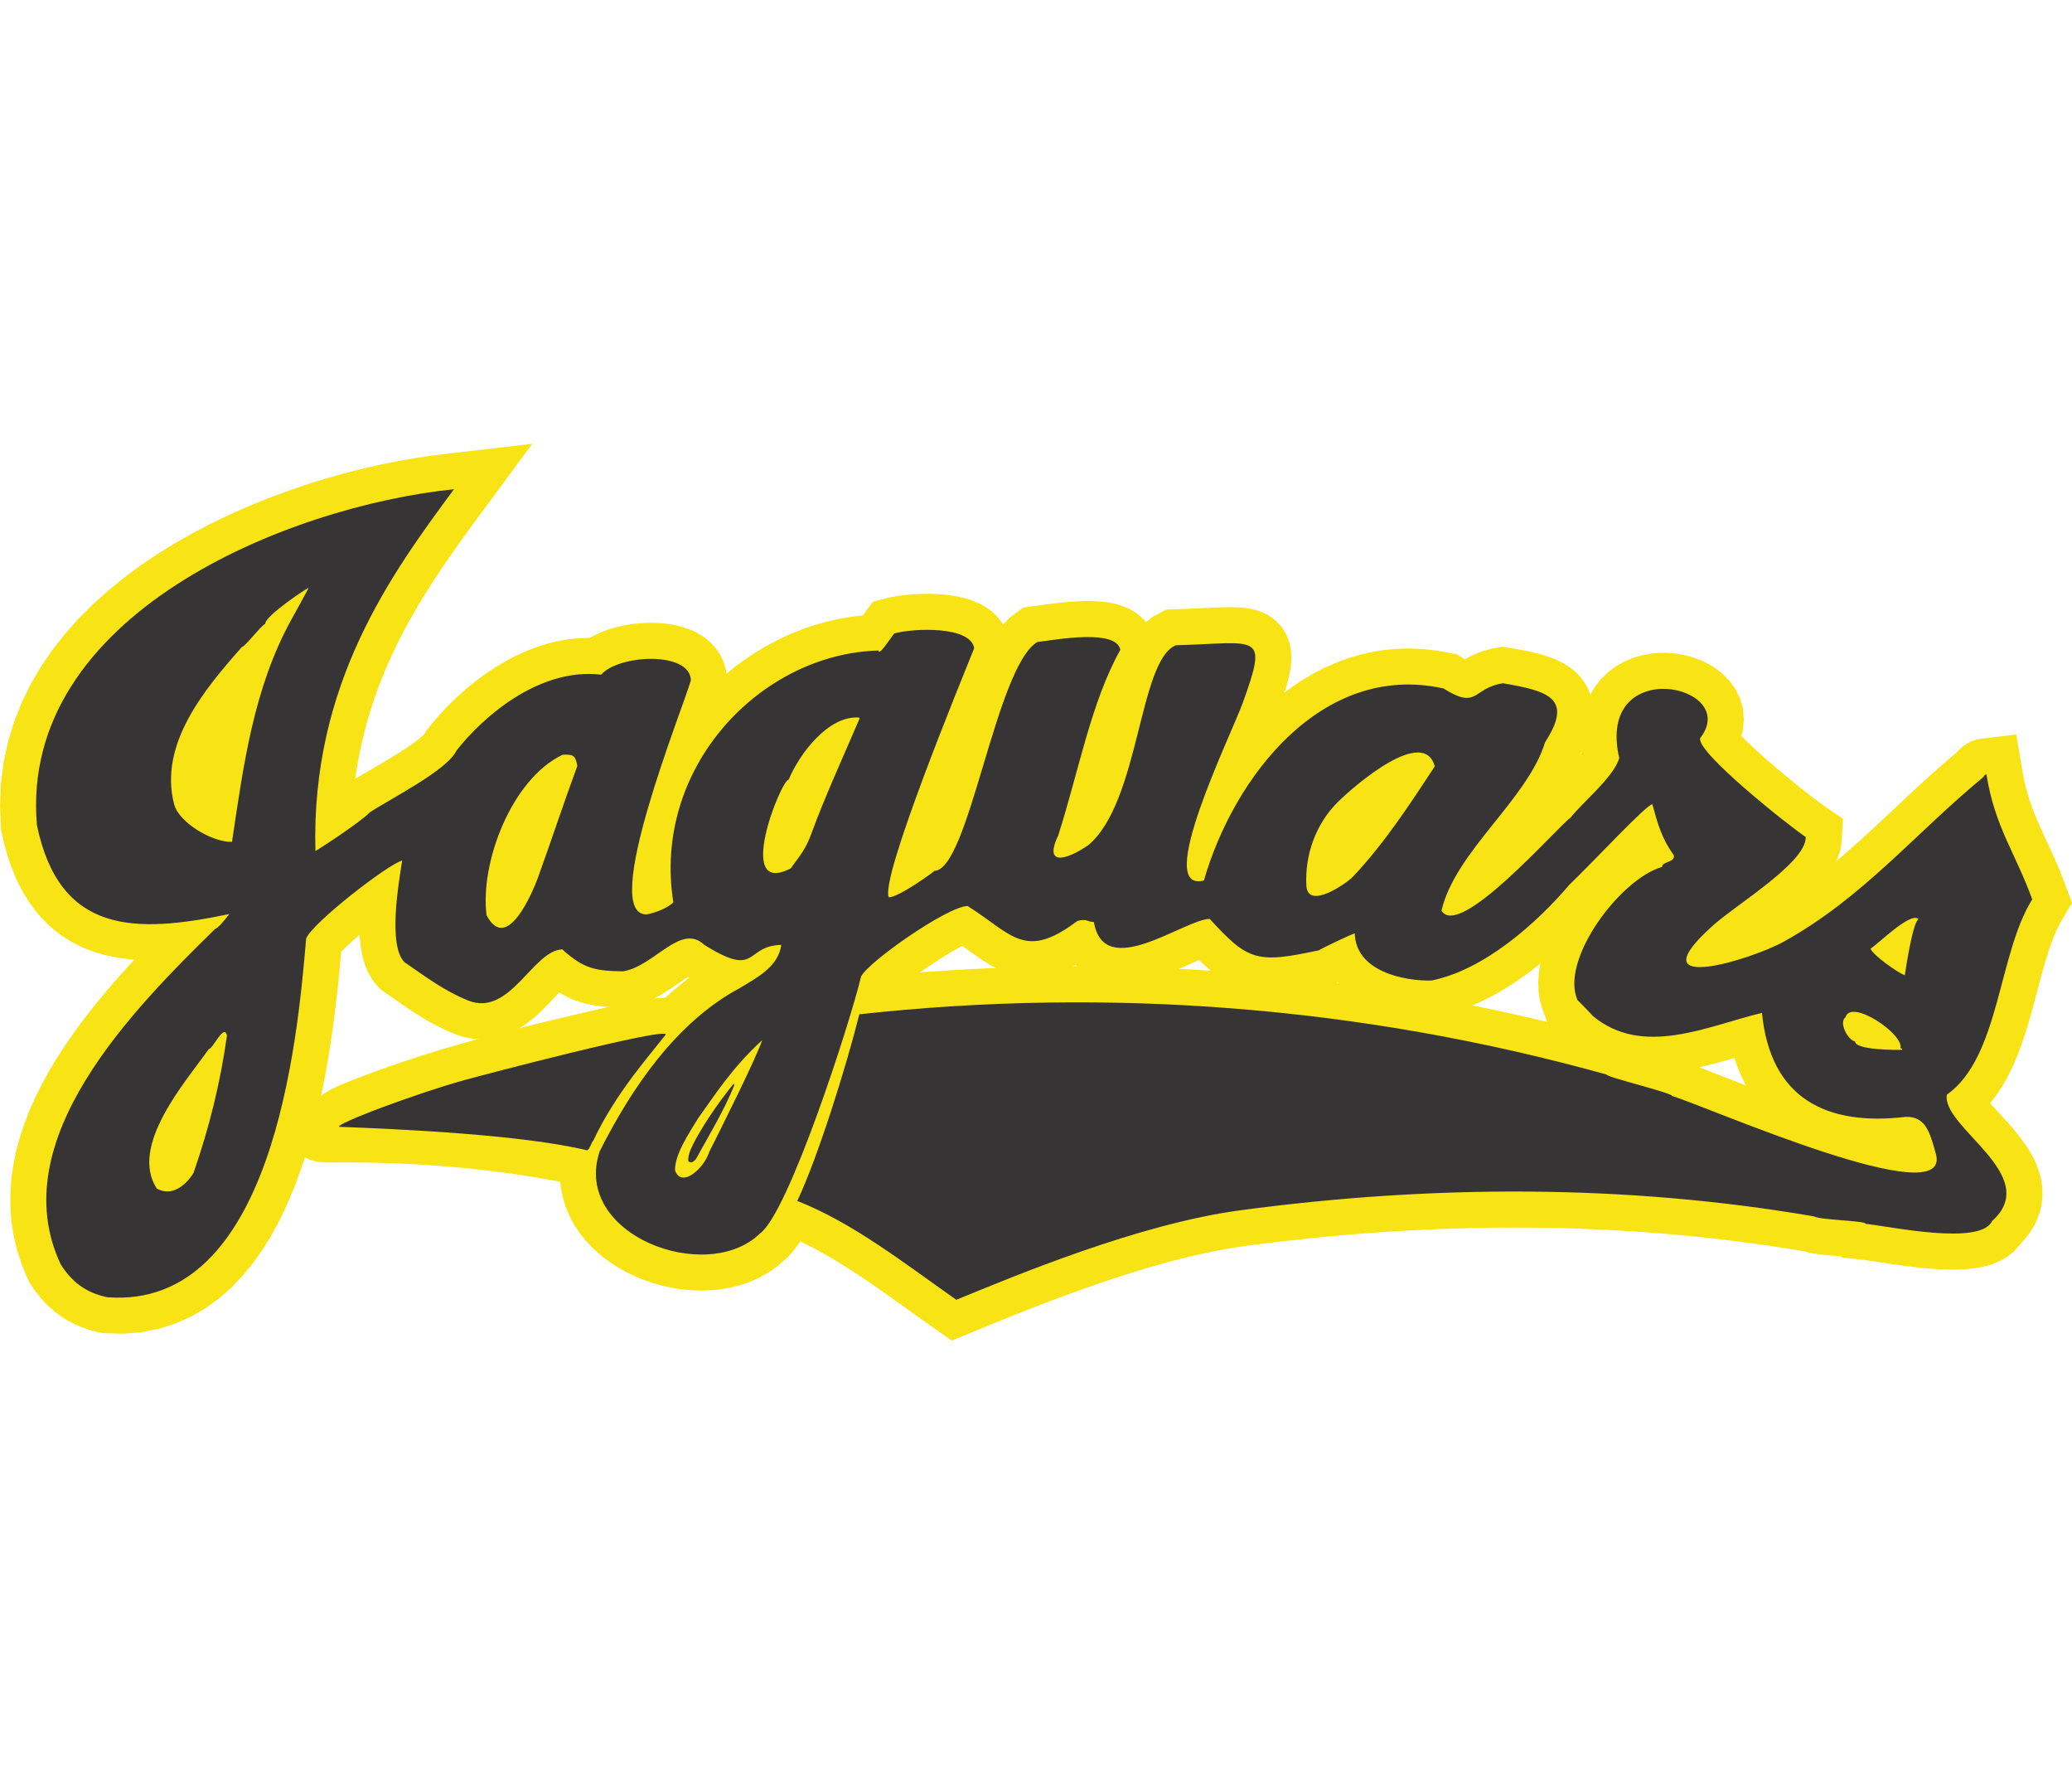
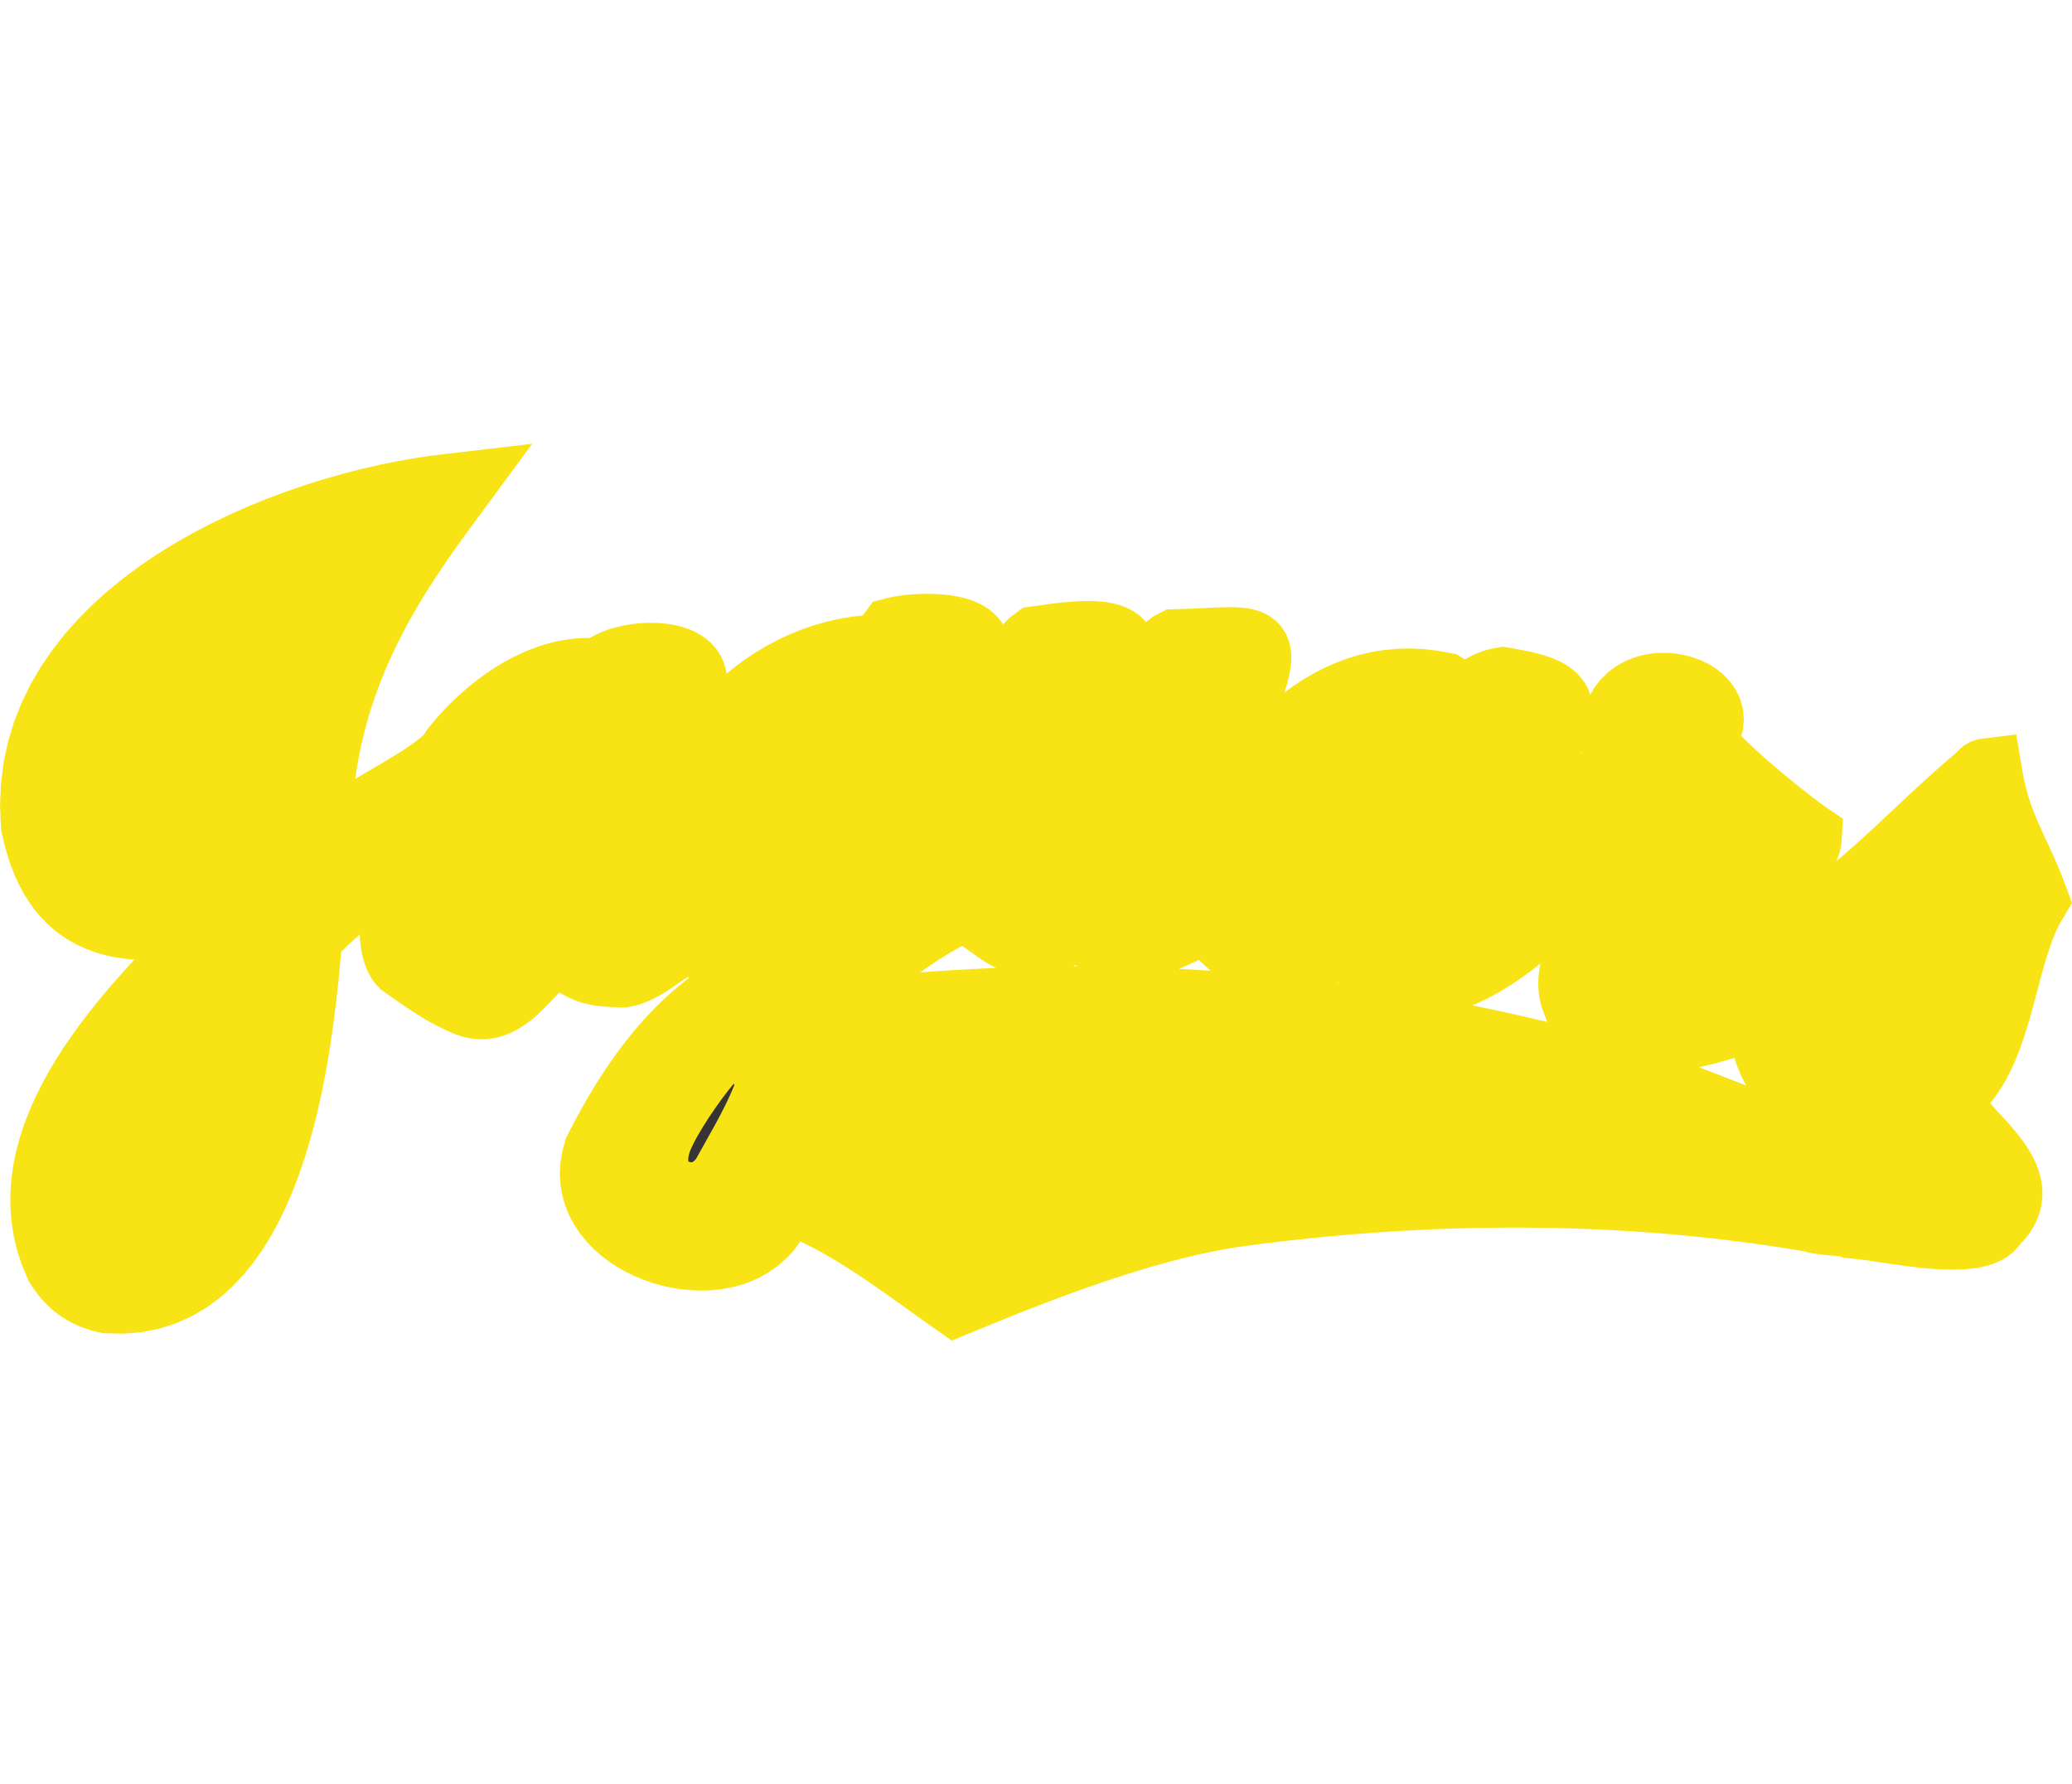
<svg xmlns="http://www.w3.org/2000/svg" xml:space="preserve" width="7.848in" height="6.757in" version="1.1" style="shape-rendering:geometricPrecision; text-rendering:geometricPrecision; image-rendering:optimizeQuality; fill-rule:evenodd; clip-rule:evenodd" viewBox="0 0 7847.73 3396.06">
  <defs>
    <style type="text/css">
   
    .fil1 {fill:#373435}
    .fil0 {fill:#F8E415}
   
  </style>
  </defs>
  <g id="Layer_x0020_1">
    <g id="_2008639909056">
-       <path class="fil0" d="M2851.95 2599.54c-34.65,66.24 -72.4,130.86 -108.4,196.37 -6.84,6.07 -13.73,12.13 -20.53,18.22 -47.07,42.08 -94.28,51.6 -155.08,34.96l-86.95 -36.32c-9.24,-78.9 -18.98,-131.3 13.15,-202.23 91.35,-201.71 274.54,-388.62 409.11,-550.72l12.12 334.83 14.6 31.46c-24.34,59.19 -48.62,116.68 -78.01,173.44zm-239.32 -257.7c-87.69,109.54 -177.09,218.49 -237.75,346.12 -14.61,30.74 -30.71,57.81 -52.44,84.59l-68.73 49.83c-328.44,-75.67 -668.83,-104.89 -1005.9,-100.98 -157.86,1.83 -144.04,-104.26 -87.61,-198.54 52.02,-68.59 120.46,-92.12 197.78,-122.06 293.55,-113.67 599.65,-188.54 906.01,-258.94 84.13,-19.33 171.36,-42.52 258.02,-44.61 156.66,-0.6 187.34,52.41 182.43,128.85 -30.58,38.59 -61.04,77.3 -91.81,115.74z" />
      <path class="fil0" d="M2541.43 2062.42l-11.93 7.86 -12.69 8.03 -13.44 8.05 -14.28 8 -15.17 7.8 -16.2 7.5 -17.29 7 -18.45 6.32 -19.66 5.37 -30.2 6.04 -24.34 -0.45 -9.75 -0.22 -9.67 -0.29 -9.67 -0.36 -9.71 -0.47 -9.7 -0.57 -9.76 -0.72 -9.96 -0.89 -10.03 -1.1 -10.05 -1.3 -10.21 -1.57 -10.41 -1.85 -10.52 -2.18 -10.58 -2.5 -10.66 -2.87 -10.78 -3.26 -10.74 -3.66 -10.66 -4.02 -10.57 -4.41 -10.51 -4.77 -10.39 -5.16 -10.22 -5.47 -10.03 -5.78 -4.6 -2.83 -1.38 1.4 -8.96 9.31 -9.6 10.11 -10.24 10.81 -10.89 11.4 -11.58 11.87 -12.29 12.21 -13.12 12.47 -14.04 12.6 -15.11 12.61 -16.3 12.46 -17.7 12.14 -19.26 11.57 -21.01 10.71 -22.85 9.44 -24.7 7.72 -26.37 5.48 -27.74 2.8 -28.57 -0.26 -28.83 -3.47 -28.48 -6.64 -25.18 -8.71 -12.96 -5.35 -10.15 -4.36 -9.95 -4.45 -9.85 -4.56 -9.69 -4.67 -9.48 -4.71 -9.37 -4.8 -9.34 -4.93 -9.13 -4.97 -8.93 -4.98 -8.83 -5.05 -8.71 -5.1 -8.62 -5.16 -8.46 -5.16 -8.29 -5.15 -8.29 -5.23 -8.16 -5.25 -7.98 -5.2 -7.9 -5.22 -7.85 -5.24 -7.73 -5.23 -7.61 -5.18 -7.53 -5.17 -7.52 -5.19 -7.4 -5.15 -7.27 -5.07 -7.21 -5.05 -7.19 -5.02 -7.13 -5 -7.02 -4.9 -6.96 -4.85 -19.54 -13.53 -21.71 -23.64 -14.28 -20.05 -11.14 -19.86 -8.69 -19.42 -6.75 -18.93 -5.24 -18.36 -4.05 -17.98 -3.14 -17.76 -2.33 -17.52 -1.7 -17.29 -1.13 -17.06 -3.6 3.06 -12.85 11.12 -12.17 10.77 -11.38 10.33 -10.46 9.78 -9.37 9.05 -8.12 8.17 -2.09 2.2 -0.05 0.55 -3.8 42.37 -4.35 45.66 -4.99 48.61 -5.72 51.24 -6.54 53.57 -7.46 55.57 -8.47 57.26 -9.57 58.67 -10.79 59.79 -12.1 60.6 -13.53 61.14 -15.05 61.39 -16.72 61.37 -18.5 61.07 -20.43 60.5 -22.49 59.65 -24.74 58.56 -27.18 57.17 -29.83 55.52 -32.71 53.54 -35.87 51.25 -39.29 48.55 -43.01 45.43 -46.96 41.73 -51.09 37.42 -55.26 32.38 -59.32 26.61 -63.04 20.14 -66.32 13.15 -69.09 5.81 -77.68 -1.85 -21.84 -4.79 -10.44 -2.53 -10.34 -2.77 -10.29 -3.01 -10.17 -3.27 -10.03 -3.5 -9.93 -3.76 -9.88 -4.03 -9.76 -4.31 -9.57 -4.53 -9.36 -4.76 -9.28 -5.03 -9.13 -5.31 -8.91 -5.51 -8.72 -5.74 -8.63 -6.03 -8.41 -6.25 -8.15 -6.4 -7.92 -6.59 -7.76 -6.8 -7.51 -6.97 -7.3 -7.1 -7.07 -7.26 -6.93 -7.46 -6.68 -7.58 -6.43 -7.63 -6.25 -7.77 -6.06 -7.86 -5.93 -8.06 -5.69 -8.06 -5.48 -8.1 -11.34 -17.38 -25.48 -60.38 -18.03 -54.7 -13.27 -55.01 -8.68 -55.04 -4.26 -54.85 -0.09 -54.4 3.82 -53.79 7.43 -53.05 10.76 -52.21 13.79 -51.29 16.56 -50.37 19.07 -49.42 21.35 -48.49 23.4 -47.54 25.25 -46.62 26.89 -45.71 28.37 -44.81 29.64 -43.89 30.75 -42.99 31.68 -42.07 32.44 -41.14 33.03 -40.2 33.46 -39.25 33.72 -38.25 33.82 -37.25 14.62 -15.68 -20.32 -1.57 -32.96 -4.1 -32.77 -5.78 -32.54 -7.62 -32.27 -9.62 -31.78 -11.77 -31.17 -14 -30.39 -16.38 -29.41 -18.77 -28.21 -21.2 -26.8 -23.55 -25.21 -25.82 -23.55 -27.99 -21.75 -30.07 -19.94 -31.98 -18.15 -33.87 -16.41 -35.7 -14.7 -37.51 -13.05 -39.32 -11.47 -41.18 -12.12 -52.48 -4.09 -91.73 3.27 -82.81 10.09 -80.55 16.59 -78.05 22.75 -75.36 28.49 -72.5 33.81 -69.52 38.7 -66.48 43.18 -63.45 47.25 -60.42 50.93 -57.44 54.28 -54.56 57.29 -51.72 59.97 -48.99 62.39 -46.32 64.52 -43.74 66.38 -41.19 67.95 -38.72 69.29 -36.3 70.37 -33.93 71.19 -31.59 71.75 -29.3 72.07 -27.03 72.15 -24.8 71.99 -22.58 71.55 -20.39 70.9 -18.22 69.99 -16.06 68.87 -13.91 67.49 -11.78 65.9 -9.65 374.4 -43.98 -208.72 283.19 -22.32 30.4 -22.46 30.83 -22.54 31.28 -22.55 31.78 -22.51 32.29 -22.39 32.84 -22.22 33.37 -21.96 33.97 -21.68 34.58 -21.3 35.2 -20.87 35.85 -20.38 36.52 -19.82 37.21 -19.22 37.94 -18.53 38.65 -17.79 39.42 -17.01 40.22 -16.15 41.02 -15.23 41.87 -14.26 42.73 -13.22 43.64 -12.13 44.58 -10.98 45.54 -9.75 46.52 -8.48 47.58 -5.88 40.13 9.04 -5.55 10.45 -6.29 10.79 -6.42 11.17 -6.57 11.46 -6.71 11.72 -6.85 11.98 -7 12.15 -7.12 12.3 -7.24 12.36 -7.32 12.34 -7.38 12.29 -7.44 12.2 -7.48 11.98 -7.46 11.75 -7.46 11.43 -7.4 11 -7.29 10.52 -7.17 9.96 -7 9.27 -6.75 8.55 -6.47 7.69 -6.09 6.73 -5.61 5.6 -4.96 4.38 -4.18 3.03 -3.14 0.66 -0.76 5.88 -11.22 18.34 -22.93 11.66 -14.01 12.32 -14.26 12.99 -14.48 13.67 -14.67 14.34 -14.81 15 -14.91 15.64 -14.94 16.31 -14.97 16.96 -14.91 17.59 -14.81 18.24 -14.66 18.87 -14.46 19.53 -14.22 20.16 -13.9 20.77 -13.52 21.44 -13.11 22.07 -12.6 22.71 -12.05 23.35 -11.42 24 -10.73 24.64 -9.95 25.28 -9.1 25.88 -8.15 26.52 -7.14 27.14 -6.02 27.72 -4.81 28.23 -3.49 28.75 -2.11 29.23 -0.6 0.93 0.03 10.56 -6.22 18.25 -9.2 18.36 -7.95 18.46 -6.89 18.59 -5.95 18.74 -5.12 18.9 -4.36 19.04 -3.63 19.17 -2.93 19.3 -2.24 19.41 -1.55 19.51 -0.85 19.53 -0.12 19.61 0.62 19.69 1.44 19.77 2.31 19.83 3.29 19.95 4.38 20.16 5.68 20.36 7.21 20.49 9.04 20.65 11.3 20.65 14.12 20.19 17.47 18.89 21.22 16.58 25.08 12.96 28.5 8.32 30.65 1.1 10.59 28.74 -23.61 39.41 -29.23 40.74 -27.2 42.03 -25.12 43.21 -22.96 44.33 -20.72 45.35 -18.41 46.31 -16.03 47.17 -13.55 47.94 -10.99 48.61 -8.34 42.54 -4.85 5.01 -6.92 33.32 -44.9 56.32 -14.48 12.19 -2.72 12.36 -2.38 12.66 -2.13 12.97 -1.86 13.25 -1.64 13.62 -1.41 13.97 -1.19 14.28 -0.94 14.53 -0.69 14.77 -0.41 15.01 -0.15 15.27 0.17 15.39 0.5 15.52 0.86 15.7 1.24 15.86 1.69 15.94 2.17 16.08 2.71 16.24 3.34 16.44 4.08 16.65 4.95 16.92 6.03 17.23 7.33 17.61 9 17.89 11.08 17.98 13.67 17.63 16.77 16.56 20.31 6.04 10.02 24.87 -25.33 51.45 -38.42 42.66 -5.7 8.14 -1.13 9.13 -1.29 10.04 -1.42 10.86 -1.51 11.54 -1.57 12.14 -1.59 12.72 -1.6 13.2 -1.56 13.6 -1.5 13.99 -1.4 14.31 -1.29 14.6 -1.12 14.84 -0.94 15.04 -0.7 15.27 -0.45 15.49 -0.12 15.59 0.24 15.84 0.67 16.07 1.19 16.35 1.8 16.75 2.56 17.18 3.52 17.89 4.75 18.58 6.4 19.37 8.5 20.17 11.42 20.6 15.15 19.96 19.61 2.96 4.02 26.5 -20.66 51.48 -27.11 59.57 -1.83 26.13 -1 24.81 -1.07 23.59 -1.11 22.41 -1.07 21.39 -0.98 20.47 -0.82 19.74 -0.6 19.19 -0.27 18.91 0.17 18.95 0.78 19.49 1.65 20.46 2.97 22.03 4.98 24 8.12 25.82 12.78 25.98 18.83 23.4 24.92 17.93 29.13 11.38 30.04 5.65 28.43 1.62 25.67 -0.96 23.25 -2.62 21.53 -3.78 20.46 -4.66 20.03 -5.44 20.13 -6.14 20.6 -2.94 9.19 33.45 -24.64 38.53 -25.44 39.95 -23.42 41.41 -21.23 42.82 -18.87 44.18 -16.31 45.49 -13.6 46.75 -10.69 47.87 -7.61 48.87 -4.38 49.75 -1.03 50.52 2.45 51.13 6.01 71.82 13.43 31.68 19.35 0.1 0.06 1.69 -1.05 9.37 -5.44 10.58 -5.71 11.81 -5.77 12.82 -5.61 13.76 -5.27 14.64 -4.84 15.47 -4.27 16.16 -3.65 37.3 -6.55 39.61 6.89 16.2 2.91 16.08 3.02 15.92 3.17 15.81 3.36 15.71 3.62 15.68 3.94 15.64 4.36 15.66 4.85 15.78 5.51 15.91 6.3 16.14 7.34 16.29 8.57 16.53 10.17 16.54 12.1 16.32 14.34 15.64 16.9 14.31 19.47 12.19 21.74 9.24 22.77 14.34 -25.37 24.62 -31.96 28.09 -27.5 30.62 -22.76 32.16 -18.08 32.96 -13.67 33.22 -9.68 33.16 -6.07 32.82 -2.83 32.33 0.14 31.77 2.9 31.18 5.58 30.49 8.22 29.77 10.96 28.91 13.89 27.98 17.17 26.68 20.93 24.88 25.28 22.05 30.17 17.75 35.23 11.58 39.59 3.93 42.28 -4.34 42.47 -5.63 19.17 1.64 1.74 11.74 11.9 12.96 12.69 14 13.33 14.88 13.81 15.62 14.2 16.2 14.46 16.64 14.6 16.93 14.63 17.12 14.58 17.17 14.43 17.08 14.19 16.86 13.84 16.53 13.43 16.04 12.89 15.43 12.27 14.7 11.55 13.82 10.74 12.81 9.84 11.63 8.81 10.25 7.64 8.68 6.35 6.74 4.8 69.62 47.73 -5.92 97.36 -6.35 28.98 -9.11 25.38 -4.38 9.09 16.32 -13.71 21.97 -18.88 21.9 -19.17 21.83 -19.45 21.78 -19.68 21.77 -19.93 21.81 -20.15 21.85 -20.36 21.94 -20.53 22.03 -20.69 22.19 -20.84 22.35 -20.96 22.54 -21.04 22.75 -21.12 23.04 -21.19 23.34 -21.22 23.64 -21.2 23.99 -21.2 24.39 -21.16 24.81 -21.1 9.28 -7.72 0.62 -0.86 14.26 -14.91 17.89 -14.18 22.59 -12.39 26.44 -8.79 144.83 -17.79 24.66 145.61 2.88 15.24 3.07 14.72 3.26 14.22 3.43 13.75 3.61 13.36 3.78 13.04 3.96 12.79 4.11 12.53 4.29 12.34 4.46 12.22 4.64 12.17 4.81 12.11 4.99 12.13 5.17 12.18 5.36 12.31 5.52 12.43 5.68 12.58 5.86 12.81 6.03 13.08 6.17 13.35 6.3 13.63 6.42 13.97 6.55 14.37 6.63 14.75 6.69 15.15 6.74 15.58 6.79 16.06 6.79 16.53 6.79 17.05 6.76 17.56 29.06 78.31 -43.27 73 -8.12 15.37 -8.03 16.9 -7.88 18.34 -7.72 19.64 -7.53 20.86 -7.37 21.98 -7.23 23.01 -7.11 23.89 -7 24.67 -6.97 25.37 -6.97 26 -7.04 26.52 -7.16 26.95 -7.34 27.29 -7.6 27.61 -7.94 27.81 -8.34 27.94 -8.84 28.01 -9.43 28.06 -10.14 27.99 -10.93 27.89 -11.86 27.71 -12.93 27.51 -14.17 27.2 -15.51 26.77 -17.05 26.25 -18.77 25.62 -9.88 11.84 7.34 8.4 12.02 13.33 13.04 14.24 13.82 15.05 14.42 15.84 14.84 16.64 15.08 17.51 15.12 18.41 14.99 19.45 14.66 20.63 14.13 22.07 13.3 23.75 12.09 25.72 10.35 27.96 7.93 30.48 4.58 32.86 0.32 34.76 -4.73 35.66 -10.04 35.34 -15.13 33.78 -19.53 31.35 -23.18 28.61 -9.43 9.35 -2.95 4.92 -23.21 25.9 -24.91 19.74 -24.9 14.58 -24.25 10.62 -23.42 7.74 -22.74 5.62 -22.26 4.05 -22 2.81 -21.79 1.83 -21.69 1.02 -21.68 0.36 -21.67 -0.24 -21.59 -0.72 -21.57 -1.15 -21.48 -1.52 -21.33 -1.84 -21.08 -2.1 -20.78 -2.31 -20.4 -2.47 -19.92 -2.59 -19.35 -2.65 -18.71 -2.69 -17.93 -2.65 -17.08 -2.59 -16.05 -2.47 -14.89 -2.29 -13.62 -2.07 -12.14 -1.8 -10.43 -1.47 -8.3 -1.07 -84.67 -9.32 -1.88 -4.13 -5.78 -0.46 -8.72 -0.71 -8.77 -0.72 -8.95 -0.76 -9.03 -0.79 -9.05 -0.83 -8.99 -0.88 -8.93 -0.94 -8.95 -1.02 -8.97 -1.14 -9 -1.27 -9.11 -1.47 -9.51 -1.77 -10.39 -2.31 -11.79 -3.2 -1.84 -0.63 -53.1 -8.84 -65.66 -10.19 -65.79 -9.48 -65.91 -8.78 -66.03 -8.09 -66.14 -7.39 -66.24 -6.72 -66.33 -6.02 -66.44 -5.36 -66.5 -4.69 -66.59 -4.02 -66.66 -3.36 -66.73 -2.71 -66.78 -2.06 -66.83 -1.42 -66.88 -0.78 -66.93 -0.16 -66.94 0.48 -66.98 1.1 -67 1.71 -67 2.31 -67 2.93 -67.02 3.52 -67.01 4.12 -67 4.7 -66.97 5.29 -66.94 5.86 -66.91 6.43 -66.88 6.99 -66.81 7.56 -66.76 8.11 -66.29 8.62 -34.18 4.93 -34.34 5.66 -34.92 6.41 -35.39 7.12 -35.81 7.78 -36.11 8.41 -36.37 8.99 -36.57 9.53 -36.68 10.02 -36.7 10.46 -36.67 10.86 -36.57 11.22 -36.42 11.54 -36.17 11.79 -35.88 12.01 -35.53 12.19 -35.09 12.31 -34.61 12.4 -34.04 12.41 -33.42 12.41 -32.74 12.36 -32 12.24 -31.19 12.1 -30.35 11.91 -29.41 11.66 -28.41 11.38 -27.38 11.05 -26.29 10.68 -25.14 10.26 -23.94 9.8 -22.67 9.29 -90.58 37.11 -80.18 -56.6 -19.09 -13.53 -18.98 -13.52 -18.88 -13.48 -18.75 -13.42 -18.64 -13.34 -18.52 -13.25 -18.46 -13.16 -18.36 -13.06 -18.25 -12.91 -18.17 -12.77 -18.1 -12.61 -18.03 -12.46 -17.94 -12.25 -17.86 -12.06 -17.84 -11.86 -17.77 -11.66 -17.69 -11.4 -17.61 -11.15 -17.59 -10.89 -17.54 -10.63 -17.49 -10.34 -17.43 -10.05 -17.43 -9.75 -17.36 -9.44 -17.32 -9.09 -17.31 -8.77 -17.28 -8.43 -8.05 -3.77 -6.83 10.53 -17.89 24.15 -21.21 23.91 -17.14 14.78 -24.96 21.74 -32.92 23.09 -34.47 19.36 -35.6 15.8 -36.36 12.43 -36.85 9.3 -37.14 6.38 -37.29 3.67 -37.25 1.1 -37.12 -1.3 -36.88 -3.61 -36.56 -5.8 -36.12 -7.95 -35.57 -10.03 -34.91 -12.09 -34.18 -14.14 -33.29 -16.22 -32.24 -18.29 -31.06 -20.41 -29.74 -22.62 -28.17 -24.91 -26.37 -27.27 -24.24 -29.71 -21.79 -32.2 -18.89 -34.73 -15.5 -37.06 -11.65 -39.21 -7.36 -41.01 -2.68 -42.32 2.17 -43.05 7.09 -43.29 13.72 -49.61 17.88 -35.12 12.26 -23.53 12.62 -23.63 12.96 -23.67 13.33 -23.73 13.69 -23.72 14.06 -23.71 14.43 -23.67 14.84 -23.62 15.22 -23.53 15.64 -23.43 16.03 -23.26 16.46 -23.12 16.88 -22.92 17.31 -22.7 17.75 -22.46 18.22 -22.2 18.67 -21.9 19.15 -21.58 19.63 -21.22 20.13 -20.86 20.63 -20.44 21.14 -20 21.67 -19.53 22.2 -19.03 22.74 -18.5 21.32 -16.41 -5.19 -3.19 -5.97 3.82 -7.88 5.24 -8.62 5.89 -9.29 6.43 -9.96 6.94 -10.63 7.34 -11.27 7.64zm3448.72 -897.38l-0.81 1.54 -7.38 12.74 1.65 -2.01 4.37 -5.52 2.5 -3.29 -0.33 -3.46zm-2505.42 836.89l26.61 -2.13 90.57 -6.18 90.6 -5.12 79.1 -3.53 -7.83 -3.98 -15.4 -8.65 -14.56 -8.86 -13.86 -8.96 -13.33 -9.03 -12.96 -9.06 -12.66 -9.05 -12.44 -8.96 -12.4 -8.94 -11.29 -8.06 -8.8 4.55 -12.81 6.96 -13.6 7.7 -14.22 8.34 -14.68 8.9 -15.03 9.38 -15.25 9.77 -15.34 10.08 -15.35 10.32 -15.21 10.46 -14.97 10.54 -4.89 3.52zm579.97 -23.19l14.04 0.03 -4.64 -4.94 -9.4 4.91zm400.55 9.7l42.63 2.13 77.78 4.81 -11.81 -10.13 -13.22 -12.01 -13.03 -12.43 -6.19 -6.14 -8.9 3.91 -15.76 7.03 -16.76 7.52 -17.64 7.84 -17.1 7.47zm598.83 53.81l5.74 0.77 -3.06 -3.45 -2.69 2.69zm512.04 84.45l11.74 2.3 89.26 18.58 89.1 19.67 88.94 20.76 4.88 1.2 -21.27 -57.09 -7.43 -30.36 -4.04 -29.99 -1.12 -29.3 1.32 -28.59 3.43 -27.84 3.5 -18.31 -3.51 2.88 -18.36 14.54 -18.74 14.32 -19.08 14.02 -19.38 13.71 -19.74 13.37 -20.07 13 -20.42 12.6 -20.72 12.14 -21.05 11.66 -21.41 11.17 -21.77 10.6 -22.09 9.99 -11.95 4.98zm858.77 234.3l4.17 1.55 27.67 10.55 30.6 11.81 33.35 12.96 35.8 13.92 37.99 14.72 8.9 3.43 -4.21 -7.4 -13.92 -28.2 -12.45 -29.29 -11.01 -30.33 -2.74 -8.94 -17.67 5.12 -21.51 6.1 -21.94 6.05 -22.37 5.89 -22.78 5.69 -23.2 5.38 -4.69 1z" />
-       <path class="fil1" d="M7697.15 1725.17c-129.73,206.48 -122.89,597.95 -323.35,739.57 -21.28,123.71 363.86,305.69 171.5,478.37 -44.45,95.27 -391.05,19.38 -478.52,10.84 -0.34,-12.51 -170.55,-13.91 -196.07,-28.29 -713.98,-122.81 -1450.17,-119.96 -2173.13,-23.1 -386.68,51.8 -856.17,249.15 -1075.51,338.86 -202.04,-142.04 -392.83,-291.84 -602.34,-374.31 79.45,-168.66 186.42,-512.4 234.98,-706.72 947.58,-103.75 1904.37,-29.58 2829.7,227.95 0.28,10.42 248.63,69.24 248.96,81.47 136.25,41.36 1058.62,448.95 999.3,220.77 -22.97,-81.48 -37.58,-143.89 -115.14,-141.79 -299.43,35.41 -512.24,-68.81 -544.07,-393.74 -204.38,48.83 -451.16,170.27 -641.27,11.05 -0.03,-1.05 -56.21,-59.38 -57.26,-59.35 -67.78,-152.72 162.66,-460.31 320.27,-504.28 -0.6,-22.03 52.06,-16.11 43.92,-45.29 -44.69,-60.74 -60.97,-119.1 -80.8,-192.07 -22.25,0.6 -221.3,215.75 -314.12,304.61 -122.82,144.36 -322.26,322.95 -522.55,362.75 -102.1,2.76 -286.53,-33.97 -290.42,-178 -10.14,0.27 -135.88,61.7 -135.83,63.53 -235.8,50.85 -268.22,40.05 -413.78,-119.01 -97.72,2.64 -399.93,238.54 -438.59,11.87 -24.63,0.67 -24,-14.45 -63.1,-3.54 -199.73,150.98 -247.07,48.65 -415.25,-57.02 -78.15,2.12 -378.41,213.72 -403.33,267.12 -43.25,179.89 -275.04,896.38 -383.18,973.24 -202.09,196.25 -712.31,5.03 -606.94,-311.19 119.35,-237.3 289.95,-489.68 530.34,-618.12 60.13,-36.81 147.54,-80.35 157.27,-163.86 -140.12,3.79 -86.05,128.85 -291.92,-0.5 -88.71,-84.03 -188.78,81.67 -307.03,100.71 -100.73,-1.65 -147.33,-7.52 -230.1,-83.03 -111.89,3.02 -197.79,257.56 -357.02,193.42 -89.91,-36.22 -163.45,-91.58 -240.17,-144.71 -63.82,-60.46 -23.14,-297.57 -9.37,-385.11 -53.44,13.4 -342.48,237.88 -363.72,295.45 -33.22,390.65 -126.23,1405.29 -752.88,1358.1 -81.42,-16.84 -134.09,-57.67 -176.62,-124.37 -220.35,-468.71 276.05,-967.63 585.14,-1270.61 9.44,-0.26 46.02,-45.35 53.08,-56.04 -359.43,75.45 -642.57,74.98 -728.37,-336.25 -68.49,-796.25 949.83,-1207.93 1579.47,-1272.32 -234.62,317.93 -541.88,735.11 -524.7,1369.78 1.07,1.02 169.55,-107.76 206.04,-146.28 75.05,-49.78 294.44,-159.91 328.17,-233.93 95.7,-122.09 309.41,-315.42 548.14,-287.49 65.78,-76.41 336.72,-90 339.74,21.26 -29.65,105.68 -348.78,891.46 -167.12,886.54 30.53,-5.2 80.3,-24.33 100.61,-45.78 -80.87,-511.68 330.84,-941.37 777.48,-953.46 0.59,21.91 38.47,-37.26 59.15,-64.6 74.17,-20.69 290,-28.54 302.87,55.86 -45.03,112.63 -359.24,875.59 -323.09,943.27 39.98,-1.08 172.7,-98.13 172.64,-100.22 131.09,-3.55 231.11,-770.19 389.22,-866.3 79.41,-10.39 299.36,-49.77 314.75,29.29 -110.94,198.25 -158.23,462.4 -235.1,702.53 -55.63,116.76 27.85,95.93 114.15,37 195.36,-165.14 189.99,-699.29 331.54,-756.78 313.5,-8.48 349.85,-51.83 253.67,216.79 -42.57,118.9 -341.49,725.08 -147.67,673.91 113.49,-393.72 449,-828.55 907.5,-727.02 131.65,82.71 108.33,-1.91 225.22,-19.74 170.31,29.29 268.2,55.66 159.35,223.55 -65.6,216.12 -340.03,412.51 -392.27,637.48 67.27,111.85 437,-315.5 489.23,-352.4 40.6,-53.66 164.65,-154.15 183.96,-225.48 -90.12,-394.78 464.29,-277.81 306.67,-75.5 -16.01,52.73 335.05,331.48 399.7,374.55 2.73,101.02 -285.36,268.16 -365.45,348 -268.53,248.1 159.39,116.02 280.64,49.11 302.3,-166.83 499.85,-412.01 758.03,-624.27 1.96,-5.3 6.04,-9.61 11.29,-9.76 31.87,199.23 108.55,294.59 173.46,473.07zm-430.6 74.64c-21.63,11.77 -47.52,182.29 -52.01,212.47 -24.48,-7.43 -122.02,-76.55 -129.75,-100.44 30.99,-19.77 151.54,-140.73 181.76,-112.03zm-61.13 495.18c-22.05,0.59 -178.53,1.56 -179.38,-31.9 -27.43,-4.5 -62.88,-72.86 -36.08,-91.43 20.06,-72.12 222.31,64.13 207.94,117.23 4.19,-0.11 6.38,2.98 7.52,6.1zm-1771.05 -1073.51c-97.76,148.04 -186.98,286.49 -308.98,416.82 -23.19,24.77 -172.58,130.31 -177.58,34.21 -6.06,-116.61 36.47,-234.79 120.57,-317.22 67.46,-66.13 323.72,-285.59 365.99,-133.8zm-2179.46 -179.39c-61.11,143.62 -127.77,286.7 -181.48,433.32 -23.04,62.9 -42.32,81.51 -78.32,132.32 -215.08,111.11 -37.38,-335.01 -8.03,-335.79 40.06,-97.14 150.91,-244.88 267.7,-235.1l0.14 5.25zm-1068.31 178.01c-52.25,141.6 -99.25,285.31 -149.21,423 -17.77,48.97 -117.15,291.41 -194.62,141.77 -25,-196.29 92.79,-513.71 288.08,-607.36 38.76,-1.05 48.46,-0.19 55.76,42.59zm-1017.86 -673.88c-19.96,38.34 -44.2,81.65 -65.02,119.36 -143.7,260.16 -181.84,553.27 -225.02,841.91 -74.38,2.01 -200.94,-72.79 -219.1,-142.13 -59.64,-227.69 116.35,-437.73 256.88,-596.02 11.36,-0.31 69.96,-78.44 87.94,-87.43 -0.83,-30.66 164.22,-139.89 164.33,-135.7zm-309.06 1694.71c-26.09,183.4 -66.37,345.13 -126.63,520.04 -28.1,45.9 -81.53,91.45 -139.1,59.42 -105.17,-161.21 106.9,-401.64 196.77,-528.24 15.93,-0.32 57.97,-99.32 68.96,-51.22zm1826.38 440.95c-20.51,64.35 -105.87,137.66 -129.37,69.65 -1.67,-61.7 57.23,-146.76 86.55,-196.12 56.74,-78.02 128.09,-192.27 243.47,-296.87 -23.51,70.78 -163.03,348.49 -200.65,423.34z" />
      <g>
        <path class="fil1" d="M2781.07 2429.4c-39.6,97.61 -95.1,187.65 -145.73,280.1 -12.37,10.46 -12.39,15.46 -28.13,8.11 -2.05,-12.03 1.21,-22.1 5.3,-36.89 28.2,-71.06 112.53,-193.3 167.31,-258.63 0.09,3.15 0.14,5.25 1.25,7.32z" />
-         <path class="fil1" d="M2521.75 2236.91c-41.63,52.58 -84.58,104.14 -123.86,156.65 -56.38,75.39 -110.63,159.38 -149.87,243.46 -9.19,9.7 -12.76,32.89 -24.16,38.45 -246.42,-59.44 -714.12,-80.64 -940.08,-89.02 -0.31,-11.58 128.99,-60.92 163.91,-73.74 103.21,-37.94 207.31,-73.94 310.12,-102.89 56.34,-15.86 763.17,-201.56 763.94,-172.92z" />
      </g>
    </g>
  </g>
</svg>